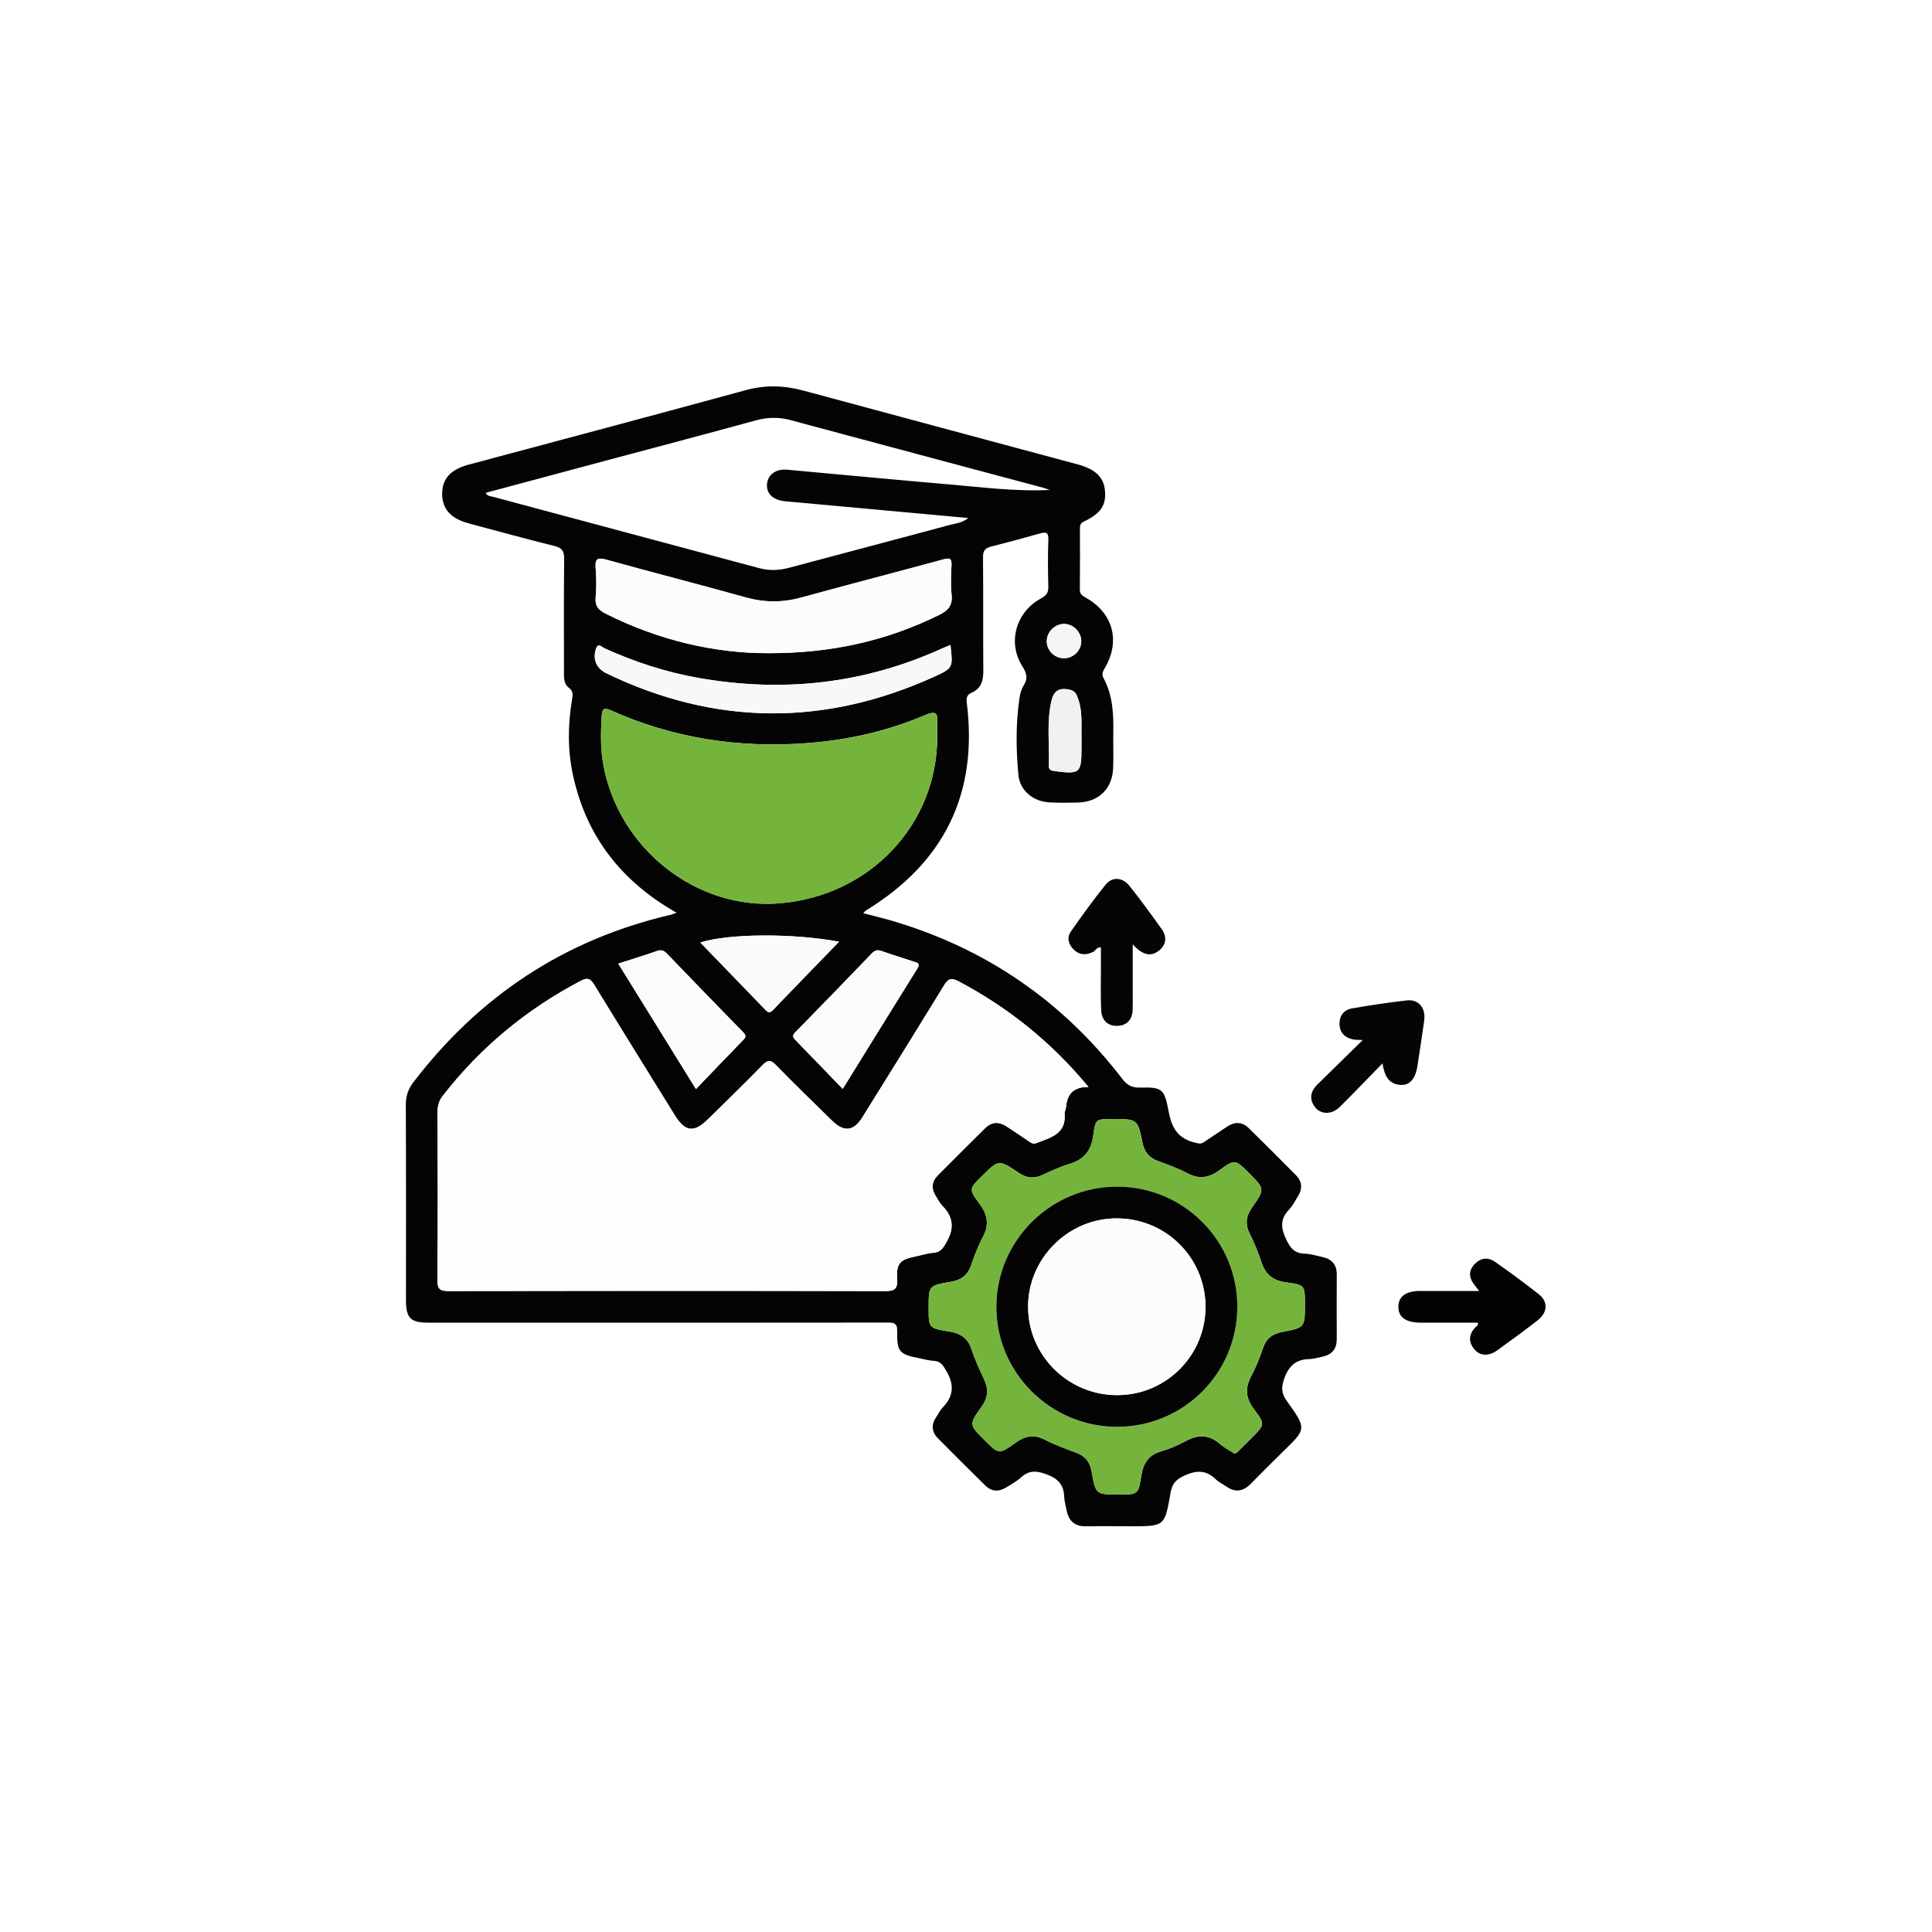
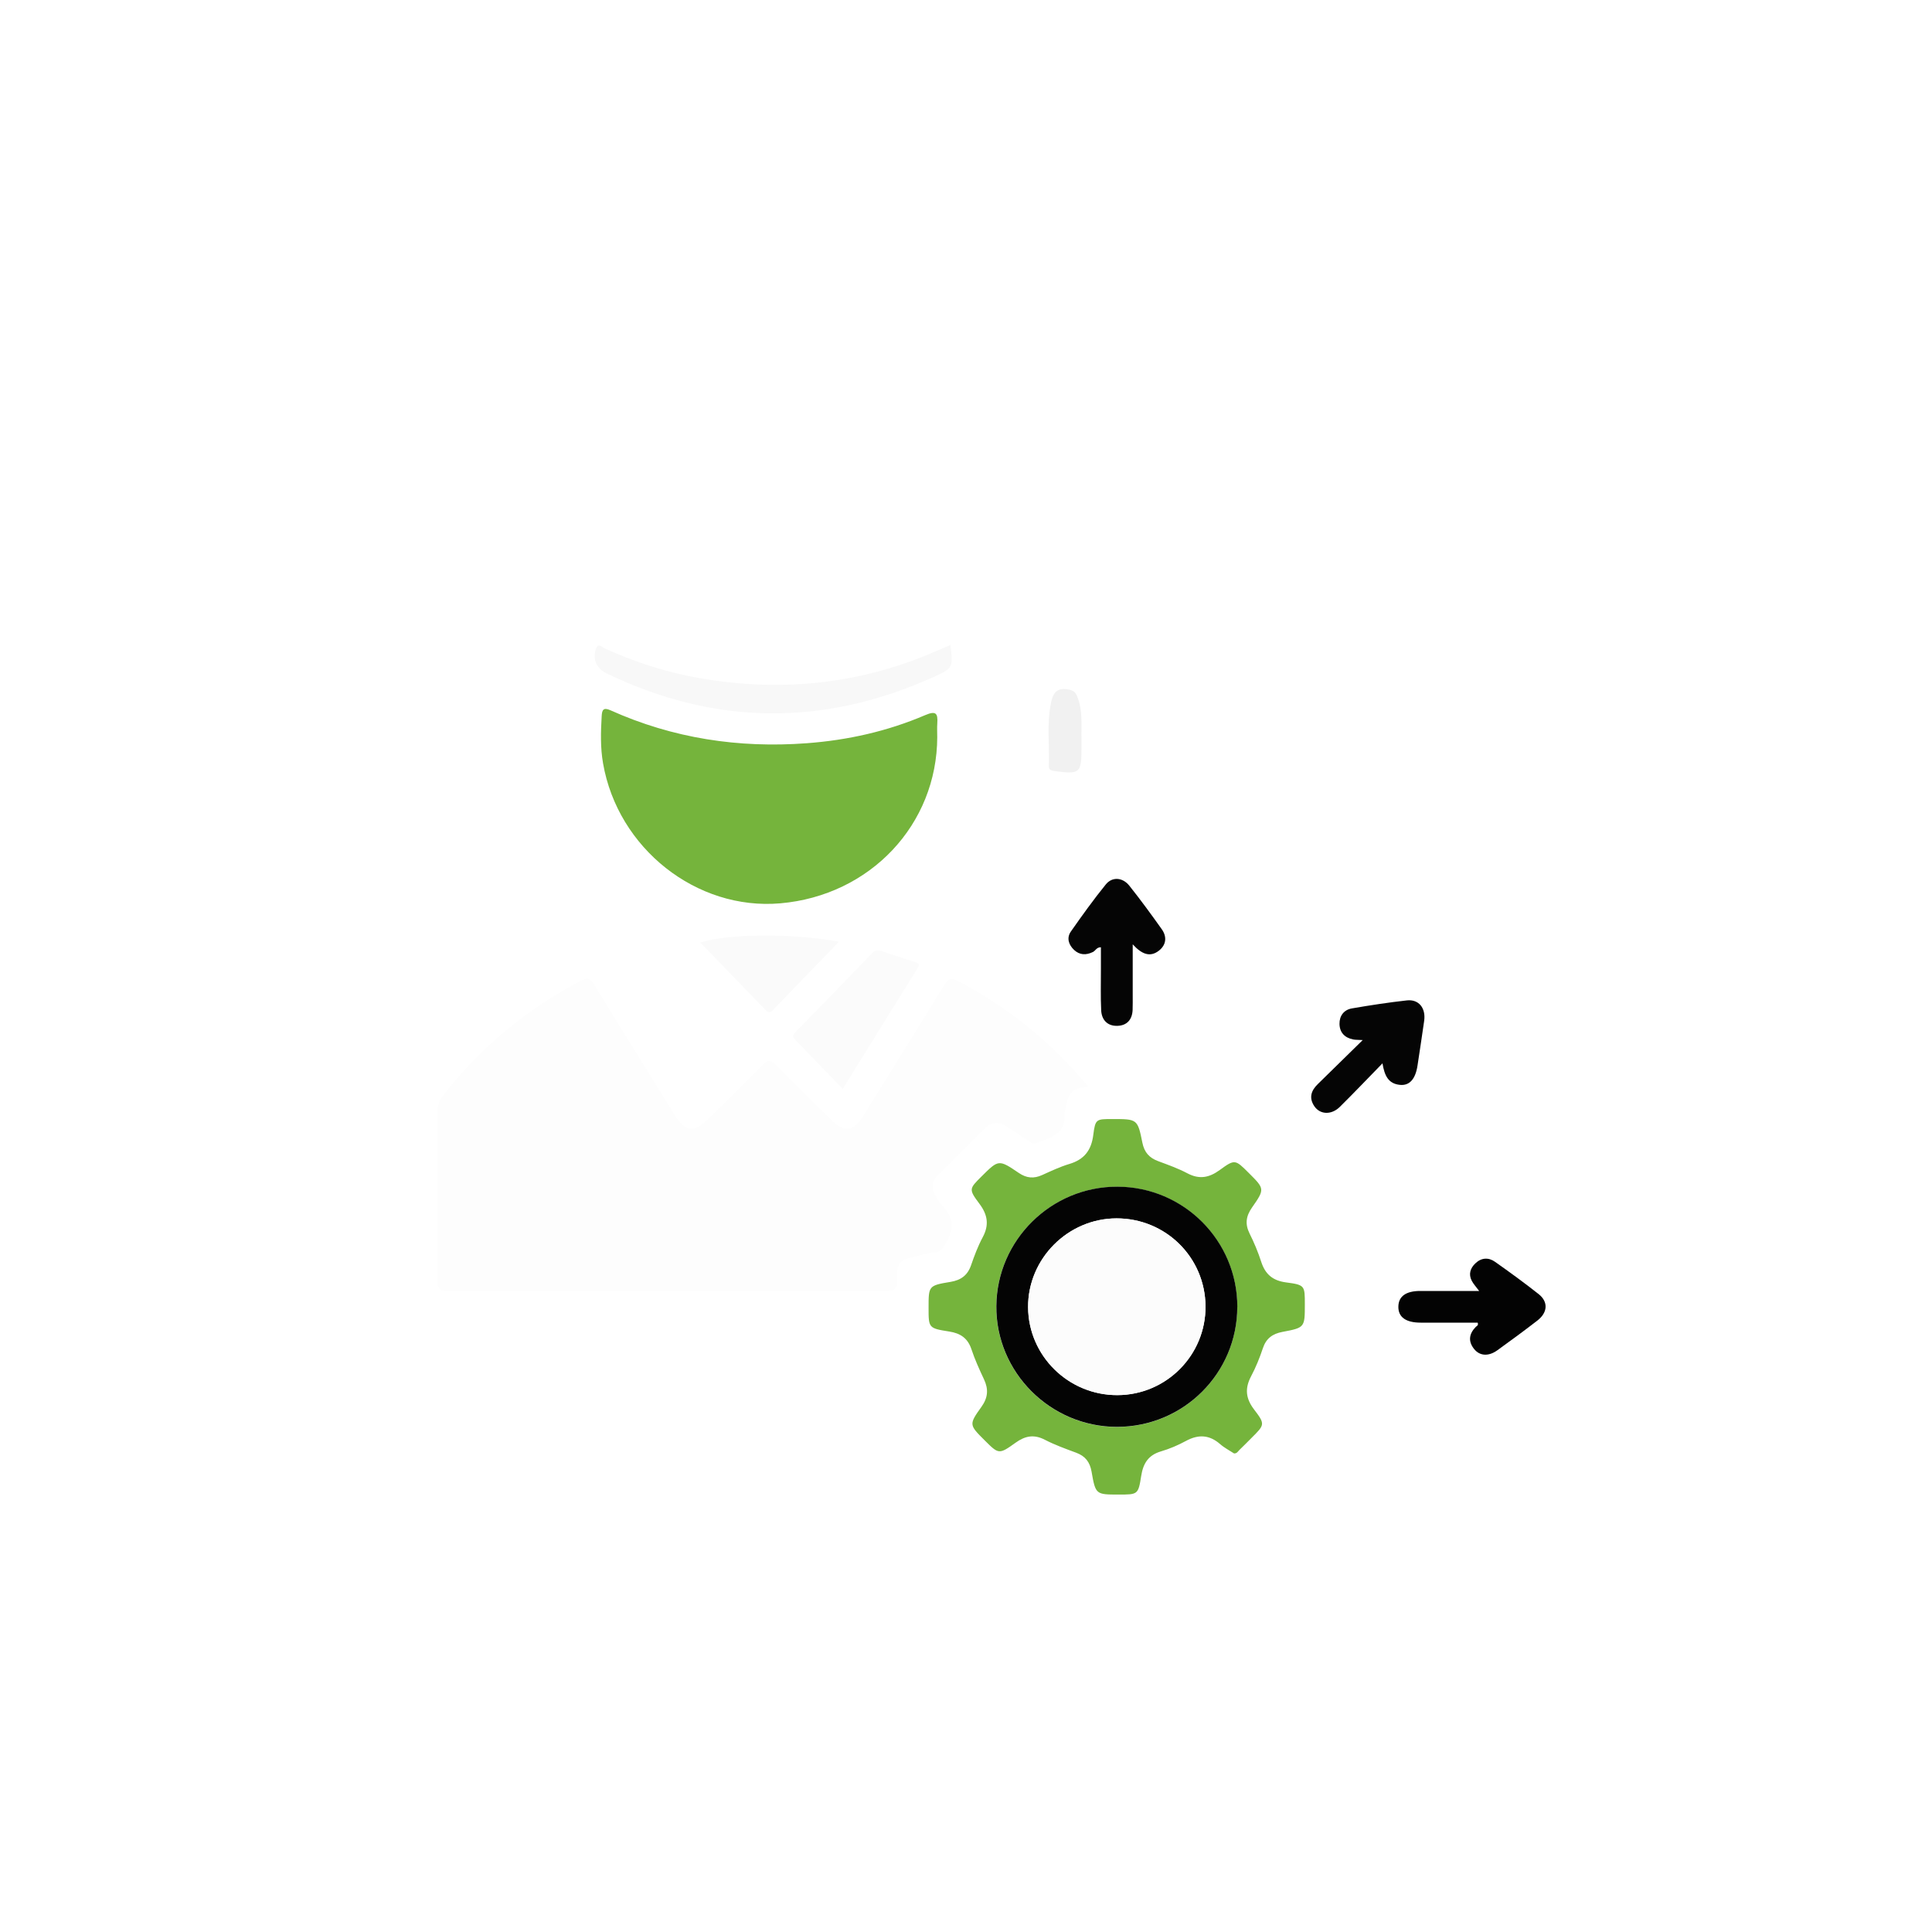
<svg xmlns="http://www.w3.org/2000/svg" width="100" height="100" viewBox="0 0 100 100" fill="none">
  <rect width="100" height="100" fill="white" />
  <g clip-path="url(#clip0_1410_4203)">
-     <path d="M35.014 47.241C32.147 45.609 30.354 43.29 29.665 40.158C29.376 38.846 29.386 37.523 29.61 36.204C29.652 35.959 29.678 35.775 29.441 35.596C29.161 35.387 29.193 35.044 29.191 34.731C29.191 32.799 29.179 30.866 29.201 28.934C29.205 28.533 29.103 28.36 28.695 28.259C27.219 27.896 25.753 27.486 24.283 27.096C23.335 26.846 22.883 26.349 22.886 25.55C22.891 24.778 23.327 24.299 24.256 24.05C29.044 22.766 33.833 21.498 38.611 20.191C39.632 19.913 40.605 19.952 41.608 20.223C46.333 21.502 51.062 22.766 55.79 24.039C56.7 24.285 57.128 24.701 57.193 25.392C57.262 26.141 56.986 26.573 56.116 26.988C55.936 27.074 55.897 27.171 55.897 27.34C55.9 28.394 55.906 29.449 55.892 30.503C55.889 30.744 56.005 30.825 56.188 30.928C57.605 31.717 58.005 33.164 57.196 34.56C57.094 34.737 57.001 34.883 57.116 35.092C57.599 35.983 57.641 36.954 57.624 37.935C57.613 38.539 57.641 39.147 57.616 39.749C57.574 40.833 56.868 41.515 55.78 41.54C55.292 41.551 54.801 41.557 54.313 41.531C53.478 41.485 52.785 40.925 52.71 40.095C52.589 38.776 52.573 37.445 52.769 36.127C52.802 35.9 52.871 35.659 52.992 35.466C53.223 35.099 53.135 34.829 52.912 34.479C52.137 33.258 52.584 31.672 53.888 30.971C54.174 30.817 54.271 30.667 54.261 30.354C54.239 29.554 54.23 28.752 54.263 27.954C54.282 27.527 54.122 27.527 53.792 27.621C52.967 27.857 52.138 28.079 51.305 28.288C50.991 28.366 50.877 28.505 50.88 28.848C50.9 30.8 50.88 32.752 50.896 34.704C50.9 35.218 50.795 35.637 50.288 35.856C50.044 35.961 50.008 36.124 50.039 36.368C50.634 41.081 48.865 44.655 44.817 47.129C44.785 47.148 44.763 47.182 44.682 47.265C45.19 47.4 45.667 47.514 46.138 47.651C51.021 49.081 55.007 51.82 58.095 55.849C58.349 56.18 58.595 56.305 59.011 56.294C60.169 56.263 60.268 56.366 60.489 57.534C60.5 57.592 60.514 57.648 60.527 57.706C60.715 58.59 61.156 59.015 62.021 59.182C62.211 59.218 62.316 59.113 62.441 59.032C62.818 58.788 63.184 58.526 63.562 58.287C63.938 58.047 64.312 58.075 64.632 58.389C65.454 59.196 66.272 60.01 67.081 60.831C67.394 61.147 67.425 61.519 67.194 61.9C67.042 62.15 66.901 62.415 66.705 62.626C66.276 63.088 66.284 63.523 66.546 64.091C66.764 64.566 66.976 64.876 67.535 64.89C67.842 64.898 68.148 64.999 68.454 65.065C68.941 65.17 69.192 65.463 69.19 65.97C69.186 67.083 69.186 68.194 69.19 69.307C69.192 69.813 68.952 70.112 68.461 70.217C68.232 70.265 68.001 70.341 67.77 70.345C67.047 70.361 66.681 70.733 66.455 71.405C66.308 71.843 66.336 72.142 66.601 72.51C67.682 74.002 67.593 73.974 66.342 75.2C65.798 75.733 65.26 76.272 64.725 76.815C64.335 77.208 63.923 77.255 63.466 76.936C63.29 76.812 63.085 76.721 62.934 76.574C62.415 76.065 61.902 76.095 61.261 76.397C60.825 76.602 60.659 76.846 60.584 77.286C60.288 79 60.278 78.999 58.548 78.999C57.765 78.999 56.982 78.988 56.201 79.002C55.636 79.011 55.327 78.736 55.215 78.205C55.164 77.958 55.092 77.709 55.082 77.458C55.057 76.867 54.782 76.546 54.211 76.327C53.687 76.126 53.279 76.075 52.846 76.472C52.618 76.68 52.338 76.832 52.071 76.995C51.693 77.225 51.322 77.209 51.001 76.892C50.178 76.082 49.361 75.27 48.551 74.45C48.219 74.113 48.19 73.733 48.465 73.338C48.576 73.178 48.658 72.991 48.791 72.855C49.358 72.274 49.402 71.674 48.989 70.974C48.82 70.686 48.697 70.45 48.324 70.436C48.092 70.427 47.862 70.358 47.632 70.312C46.547 70.103 46.422 69.987 46.439 68.9C46.446 68.457 46.246 68.456 45.92 68.456C41.459 68.462 36.999 68.46 32.538 68.46C29.075 68.46 25.612 68.46 22.149 68.46C21.254 68.46 21.014 68.218 21.014 67.313C21.014 63.936 21.021 60.56 21.005 57.183C21.003 56.726 21.132 56.361 21.405 56.005C24.805 51.565 29.196 48.644 34.663 47.362C34.754 47.34 34.842 47.304 35.019 47.245L35.014 47.241ZM56.339 56.264C54.407 53.926 52.181 52.152 49.612 50.792C49.215 50.582 49.064 50.673 48.853 51.019C47.461 53.298 46.048 55.565 44.636 57.831C44.184 58.558 43.685 58.614 43.07 58.011C42.093 57.055 41.11 56.102 40.155 55.122C39.879 54.838 39.731 54.863 39.471 55.129C38.542 56.08 37.589 57.006 36.64 57.938C35.916 58.648 35.463 58.59 34.925 57.723C33.528 55.471 32.129 53.218 30.746 50.956C30.555 50.643 30.401 50.59 30.067 50.765C27.255 52.24 24.868 54.214 22.919 56.718C22.714 56.981 22.646 57.247 22.646 57.575C22.656 60.464 22.667 63.352 22.638 66.242C22.634 66.756 22.794 66.828 23.257 66.826C30.77 66.811 38.284 66.811 45.797 66.828C46.3 66.828 46.464 66.731 46.434 66.203C46.387 65.383 46.584 65.197 47.4 65.031C47.706 64.968 48.008 64.862 48.316 64.843C48.691 64.819 48.812 64.595 48.981 64.307C49.392 63.609 49.355 63.01 48.787 62.427C48.639 62.277 48.537 62.078 48.426 61.897C48.189 61.513 48.228 61.148 48.544 60.832C49.356 60.014 50.172 59.201 50.993 58.39C51.315 58.072 51.685 58.046 52.062 58.282C52.441 58.52 52.807 58.782 53.183 59.027C53.325 59.12 53.449 59.246 53.659 59.163C54.373 58.877 55.192 58.703 55.102 57.651C55.093 57.54 55.167 57.426 55.176 57.31C55.233 56.656 55.537 56.252 56.337 56.264H56.339ZM48.512 38.134C48.512 37.901 48.499 37.666 48.515 37.433C48.55 36.908 48.44 36.773 47.881 37.013C45.931 37.849 43.878 38.306 41.763 38.464C38.234 38.729 34.834 38.212 31.597 36.758C31.218 36.587 31.162 36.761 31.145 37.058C31.098 37.877 31.074 38.691 31.215 39.507C31.981 43.91 36.051 47.129 40.392 46.751C45.038 46.347 48.504 42.68 48.514 38.132L48.512 38.134ZM63.876 75.228C64.032 75.239 64.084 75.115 64.164 75.04C64.376 74.838 64.58 74.628 64.789 74.42C65.464 73.745 65.5 73.719 64.914 72.951C64.475 72.377 64.433 71.856 64.762 71.231C65.007 70.768 65.206 70.276 65.371 69.78C65.54 69.271 65.873 69.033 66.382 68.938C67.544 68.719 67.543 68.708 67.543 67.505C67.543 66.546 67.549 66.504 66.578 66.377C65.881 66.286 65.493 65.956 65.285 65.308C65.123 64.81 64.919 64.32 64.685 63.852C64.437 63.357 64.495 62.949 64.811 62.496C65.479 61.541 65.46 61.529 64.64 60.71C63.94 60.012 63.921 59.987 63.136 60.56C62.589 60.959 62.081 61.058 61.464 60.729C60.984 60.474 60.466 60.291 59.954 60.101C59.493 59.931 59.236 59.647 59.134 59.143C58.889 57.916 58.865 57.921 57.575 57.921C56.745 57.921 56.698 57.914 56.592 58.749C56.491 59.544 56.118 60.018 55.35 60.247C54.867 60.391 54.406 60.611 53.944 60.82C53.513 61.014 53.139 60.983 52.738 60.71C51.697 60.004 51.688 60.017 50.817 60.882C50.164 61.53 50.136 61.552 50.703 62.31C51.125 62.875 51.211 63.401 50.872 64.034C50.626 64.494 50.439 64.992 50.266 65.488C50.086 66.011 49.741 66.259 49.203 66.349C48.065 66.538 48.068 66.554 48.068 67.692C48.068 68.731 48.065 68.75 49.133 68.918C49.714 69.008 50.092 69.259 50.285 69.835C50.462 70.369 50.698 70.885 50.938 71.395C51.178 71.904 51.144 72.341 50.806 72.812C50.146 73.737 50.166 73.751 50.972 74.553C51.696 75.273 51.708 75.292 52.575 74.67C53.071 74.313 53.527 74.231 54.089 74.522C54.605 74.789 55.161 74.988 55.708 75.192C56.177 75.365 56.416 75.671 56.504 76.17C56.711 77.36 56.73 77.357 57.908 77.357C58.898 77.357 58.922 77.36 59.074 76.388C59.174 75.747 59.44 75.314 60.097 75.121C60.543 74.991 60.98 74.803 61.39 74.581C62.033 74.232 62.603 74.259 63.162 74.749C63.38 74.94 63.647 75.074 63.88 75.229L63.876 75.228ZM54.331 25.36C54.228 25.324 54.13 25.28 54.025 25.254C49.654 24.084 45.283 22.92 40.913 21.744C40.309 21.581 39.728 21.594 39.125 21.758C36.681 22.427 34.23 23.075 31.78 23.729C29.569 24.321 27.357 24.914 25.138 25.509C25.229 25.692 25.38 25.676 25.508 25.711C30.104 26.943 34.7 28.175 39.297 29.407C39.819 29.548 40.331 29.526 40.856 29.385C43.605 28.646 46.361 27.927 49.108 27.184C49.424 27.099 49.78 27.079 50.122 26.813C46.904 26.519 43.775 26.231 40.646 25.946C40.023 25.889 39.664 25.559 39.7 25.066C39.736 24.57 40.15 24.258 40.754 24.313C43.5 24.559 46.243 24.828 48.989 25.06C50.759 25.208 52.524 25.449 54.329 25.36H54.331ZM39.786 33.807C43.053 33.81 45.896 33.161 48.594 31.836C49.077 31.598 49.316 31.343 49.256 30.784C49.201 30.283 49.224 29.77 49.251 29.263C49.27 28.892 49.155 28.864 48.82 28.954C46.373 29.623 43.918 30.254 41.474 30.927C40.502 31.194 39.563 31.19 38.59 30.917C36.205 30.252 33.804 29.637 31.418 28.975C30.963 28.848 30.788 28.882 30.832 29.402C30.875 29.906 30.876 30.42 30.832 30.924C30.793 31.368 30.985 31.576 31.36 31.764C34.098 33.139 36.995 33.815 39.789 33.806L39.786 33.807ZM49.195 33.381C49.016 33.456 48.892 33.505 48.771 33.56C44.718 35.405 40.498 35.861 36.128 35.084C34.448 34.785 32.843 34.26 31.292 33.557C31.159 33.496 30.956 33.248 30.847 33.58C30.668 34.125 30.87 34.599 31.396 34.853C37.018 37.562 42.672 37.6 48.347 35.028C49.339 34.579 49.328 34.554 49.195 33.381ZM43.618 56.361C44.949 54.214 46.213 52.163 47.489 50.117C47.657 49.846 47.455 49.827 47.298 49.774C46.744 49.59 46.184 49.422 45.634 49.225C45.418 49.147 45.28 49.187 45.124 49.348C43.812 50.712 42.498 52.074 41.17 53.422C40.966 53.628 41.059 53.719 41.209 53.872C42 54.68 42.782 55.496 43.616 56.36L43.618 56.361ZM36.023 56.371C36.864 55.496 37.655 54.661 38.46 53.841C38.617 53.681 38.628 53.594 38.466 53.429C37.142 52.077 35.825 50.717 34.514 49.353C34.358 49.192 34.223 49.15 34.004 49.226C33.364 49.45 32.712 49.649 32.002 49.877C33.338 52.036 34.647 54.148 36.025 56.372L36.023 56.371ZM43.43 48.741C41.005 48.295 37.719 48.317 36.248 48.783C37.387 49.961 38.509 51.116 39.626 52.276C39.763 52.418 39.858 52.434 40.004 52.282C41.121 51.12 42.245 49.964 43.43 48.741ZM55.98 38.273C55.959 37.519 56.056 36.753 55.747 36.027C55.649 35.792 55.525 35.718 55.244 35.676C54.627 35.584 54.484 35.969 54.398 36.387C54.177 37.464 54.326 38.56 54.291 39.646C54.285 39.85 54.414 39.887 54.593 39.911C55.909 40.081 55.978 40.023 55.978 38.682C55.978 38.546 55.978 38.409 55.978 38.273H55.98ZM55.965 33.178C55.959 32.699 55.542 32.287 55.065 32.292C54.588 32.297 54.177 32.716 54.18 33.192C54.183 33.677 54.589 34.072 55.081 34.067C55.572 34.062 55.972 33.66 55.965 33.176V33.178Z" fill="#040404" />
    <path d="M71.557 55.038C70.823 55.789 70.098 56.552 69.351 57.291C68.914 57.721 68.328 57.696 68.031 57.259C67.741 56.831 67.858 56.453 68.21 56.112C68.962 55.379 69.71 54.642 70.534 53.834C70.287 53.819 70.157 53.827 70.035 53.801C69.595 53.712 69.337 53.434 69.332 52.992C69.327 52.579 69.561 52.266 69.974 52.195C70.917 52.032 71.863 51.887 72.814 51.781C73.434 51.71 73.807 52.175 73.715 52.837C73.606 53.609 73.487 54.379 73.371 55.149C73.267 55.846 72.96 56.204 72.461 56.153C71.857 56.092 71.664 55.677 71.557 55.04V55.038Z" fill="#050505" />
    <path d="M56.981 49.03C56.758 49.026 56.705 49.21 56.57 49.275C56.217 49.448 55.883 49.438 55.595 49.169C55.313 48.903 55.197 48.549 55.427 48.217C56.008 47.388 56.6 46.562 57.237 45.777C57.569 45.367 58.109 45.409 58.456 45.846C59.038 46.578 59.592 47.334 60.133 48.097C60.406 48.48 60.369 48.898 59.998 49.196C59.525 49.574 59.091 49.383 58.629 48.878C58.629 49.831 58.629 50.672 58.629 51.512C58.629 51.766 58.633 52.02 58.624 52.273C58.603 52.783 58.324 53.087 57.824 53.098C57.314 53.109 57.02 52.783 56.997 52.294C56.962 51.573 56.984 50.85 56.983 50.129C56.983 49.764 56.983 49.399 56.983 49.03H56.981Z" fill="#050505" />
    <path d="M76.559 66.818C76.395 66.596 76.261 66.455 76.177 66.291C76.001 65.949 76.104 65.639 76.365 65.391C76.672 65.096 77.044 65.071 77.382 65.311C78.146 65.851 78.904 66.4 79.638 66.981C80.148 67.385 80.112 67.937 79.57 68.355C78.891 68.88 78.201 69.387 77.504 69.889C77.05 70.217 76.595 70.19 76.302 69.827C75.98 69.426 76.035 69.039 76.387 68.679C76.434 68.631 76.537 68.611 76.484 68.46C75.511 68.46 74.524 68.46 73.536 68.46C72.762 68.46 72.368 68.172 72.379 67.624C72.39 67.095 72.773 66.821 73.51 66.82C74.504 66.82 75.499 66.82 76.556 66.82L76.559 66.818Z" fill="#030303" />
    <path d="M56.339 56.262C55.538 56.25 55.234 56.652 55.178 57.308C55.168 57.424 55.094 57.538 55.104 57.649C55.193 58.703 54.374 58.875 53.66 59.161C53.45 59.246 53.326 59.119 53.185 59.025C52.81 58.779 52.444 58.518 52.063 58.28C51.686 58.044 51.316 58.07 50.994 58.388C50.174 59.199 49.358 60.011 48.545 60.83C48.229 61.148 48.189 61.512 48.427 61.894C48.54 62.076 48.642 62.275 48.788 62.425C49.356 63.006 49.394 63.607 48.983 64.305C48.813 64.593 48.691 64.817 48.317 64.841C48.01 64.859 47.707 64.966 47.401 65.028C46.585 65.194 46.389 65.38 46.436 66.201C46.466 66.728 46.301 66.827 45.799 66.825C38.286 66.808 30.771 66.808 23.258 66.824C22.795 66.824 22.635 66.753 22.64 66.24C22.67 63.352 22.659 60.462 22.648 57.572C22.648 57.245 22.715 56.979 22.921 56.716C24.869 54.211 27.256 52.237 30.068 50.763C30.402 50.587 30.556 50.642 30.747 50.954C32.13 53.216 33.53 55.467 34.926 57.721C35.464 58.588 35.916 58.646 36.641 57.935C37.591 57.004 38.543 56.077 39.472 55.127C39.733 54.861 39.88 54.834 40.156 55.119C41.11 56.099 42.093 57.051 43.072 58.009C43.688 58.612 44.186 58.555 44.638 57.829C46.048 55.562 47.461 53.294 48.854 51.016C49.066 50.669 49.216 50.578 49.613 50.789C52.182 52.151 54.407 53.923 56.34 56.262H56.339Z" fill="#FDFDFD" />
    <path d="M48.512 38.137C48.505 42.684 45.038 46.352 40.39 46.756C36.05 47.133 31.98 43.915 31.214 39.511C31.071 38.696 31.096 37.882 31.143 37.063C31.161 36.766 31.217 36.592 31.595 36.763C34.833 38.217 38.233 38.733 41.762 38.469C43.879 38.311 45.931 37.852 47.88 37.018C48.44 36.778 48.55 36.913 48.514 37.437C48.498 37.67 48.511 37.905 48.511 38.139L48.512 38.137Z" fill="#75B43C" />
    <path d="M63.876 75.231C63.642 75.077 63.375 74.941 63.157 74.75C62.599 74.261 62.029 74.233 61.386 74.582C60.976 74.805 60.54 74.991 60.093 75.123C59.435 75.315 59.17 75.749 59.069 76.389C58.917 77.363 58.894 77.358 57.904 77.358C56.725 77.358 56.706 77.361 56.499 76.171C56.411 75.672 56.173 75.367 55.704 75.193C55.156 74.99 54.602 74.791 54.084 74.523C53.523 74.232 53.066 74.316 52.57 74.672C51.706 75.293 51.691 75.274 50.968 74.554C50.163 73.751 50.141 73.737 50.802 72.814C51.139 72.342 51.172 71.906 50.933 71.397C50.693 70.886 50.458 70.37 50.281 69.836C50.089 69.26 49.709 69.01 49.129 68.919C48.06 68.751 48.063 68.733 48.063 67.693C48.063 66.555 48.06 66.539 49.198 66.35C49.736 66.261 50.081 66.012 50.262 65.489C50.433 64.993 50.62 64.497 50.867 64.035C51.206 63.402 51.12 62.876 50.698 62.311C50.132 61.554 50.16 61.532 50.813 60.884C51.684 60.018 51.693 60.005 52.733 60.711C53.135 60.984 53.508 61.015 53.94 60.821C54.401 60.613 54.864 60.392 55.346 60.248C56.113 60.02 56.487 59.545 56.587 58.75C56.694 57.916 56.739 57.922 57.571 57.922C58.861 57.922 58.884 57.917 59.129 59.145C59.23 59.648 59.488 59.932 59.95 60.102C60.461 60.292 60.981 60.477 61.459 60.73C62.078 61.057 62.584 60.96 63.132 60.561C63.917 59.988 63.935 60.013 64.635 60.711C65.456 61.53 65.475 61.543 64.806 62.498C64.491 62.948 64.433 63.357 64.681 63.853C64.915 64.321 65.119 64.811 65.28 65.309C65.489 65.956 65.876 66.287 66.573 66.378C67.544 66.505 67.538 66.549 67.538 67.507C67.538 68.711 67.54 68.72 66.377 68.939C65.87 69.035 65.536 69.273 65.367 69.781C65.202 70.278 65.002 70.771 64.758 71.233C64.428 71.856 64.471 72.378 64.91 72.953C65.497 73.72 65.461 73.746 64.784 74.421C64.577 74.628 64.373 74.839 64.16 75.041C64.08 75.116 64.028 75.24 63.871 75.229L63.876 75.231ZM64.041 67.652C64.047 64.224 61.269 61.438 57.835 61.427C54.411 61.416 51.596 64.19 51.567 67.606C51.539 71.031 54.365 73.859 57.814 73.859C61.252 73.859 64.033 71.087 64.039 67.654L64.041 67.652Z" fill="#75B43C" />
-     <path d="M39.785 33.81C36.991 33.821 34.094 33.145 31.356 31.768C30.981 31.581 30.79 31.372 30.829 30.928C30.873 30.424 30.873 29.91 30.829 29.406C30.785 28.887 30.959 28.852 31.414 28.979C33.801 29.643 36.202 30.256 38.587 30.922C39.56 31.192 40.498 31.199 41.471 30.931C43.916 30.258 46.371 29.625 48.816 28.959C49.152 28.866 49.266 28.894 49.248 29.267C49.222 29.773 49.197 30.286 49.252 30.789C49.313 31.347 49.075 31.603 48.59 31.84C45.894 33.165 43.051 33.813 39.782 33.811L39.785 33.81Z" fill="#FCFCFC" />
    <path d="M49.195 33.383C49.328 34.555 49.339 34.58 48.347 35.03C42.672 37.602 37.018 37.566 31.396 34.854C30.87 34.601 30.666 34.126 30.847 33.582C30.956 33.248 31.159 33.497 31.292 33.558C32.844 34.261 34.449 34.787 36.128 35.086C40.498 35.862 44.719 35.407 48.771 33.561C48.892 33.507 49.017 33.458 49.195 33.383Z" fill="#F8F8F8" />
    <path d="M43.618 56.361C42.783 55.495 42.002 54.68 41.211 53.874C41.06 53.72 40.968 53.631 41.172 53.423C42.499 52.075 43.814 50.713 45.126 49.35C45.281 49.188 45.419 49.148 45.636 49.226C46.185 49.423 46.745 49.589 47.299 49.776C47.456 49.829 47.658 49.847 47.49 50.118C46.215 52.163 44.948 54.215 43.619 56.363L43.618 56.361Z" fill="#FBFBFB" />
-     <path d="M36.023 56.37C34.646 54.148 33.337 52.034 32 49.876C32.712 49.647 33.362 49.448 34.002 49.224C34.222 49.148 34.357 49.191 34.512 49.351C35.824 50.715 37.142 52.075 38.465 53.427C38.627 53.592 38.615 53.679 38.459 53.839C37.654 54.659 36.863 55.494 36.022 56.369L36.023 56.37Z" fill="#FBFBFB" />
    <path d="M43.429 48.742C42.244 49.965 41.121 51.12 40.004 52.283C39.858 52.435 39.762 52.419 39.625 52.277C38.508 51.117 37.386 49.96 36.247 48.785C37.719 48.32 41.005 48.298 43.429 48.742Z" fill="#FAFAFA" />
    <path d="M55.978 38.275C55.978 38.411 55.978 38.547 55.978 38.684C55.978 40.025 55.909 40.083 54.592 39.912C54.412 39.889 54.285 39.851 54.291 39.648C54.325 38.561 54.176 37.466 54.398 36.389C54.484 35.971 54.627 35.586 55.243 35.678C55.526 35.72 55.648 35.795 55.747 36.029C56.056 36.755 55.959 37.52 55.978 38.275Z" fill="#F1F1F1" />
-     <path d="M55.965 33.181C55.972 33.665 55.572 34.067 55.08 34.072C54.589 34.077 54.183 33.681 54.18 33.197C54.177 32.721 54.588 32.302 55.065 32.297C55.542 32.292 55.959 32.704 55.965 33.183V33.181Z" fill="#F5F5F5" />
    <path d="M64.042 67.649C64.036 71.082 61.255 73.853 57.817 73.854C54.368 73.854 51.541 71.027 51.571 67.6C51.599 64.185 54.412 61.411 57.838 61.422C61.273 61.433 64.05 64.221 64.044 67.647L64.042 67.649ZM62.398 67.613C62.379 65.077 60.331 63.058 57.786 63.064C55.269 63.07 53.196 65.159 53.215 67.666C53.232 70.183 55.307 72.222 57.841 72.212C60.373 72.203 62.416 70.141 62.398 67.612V67.613Z" fill="#040404" />
    <path d="M62.396 67.61C62.414 70.14 60.371 72.201 57.839 72.211C55.305 72.22 53.23 70.182 53.213 67.665C53.196 65.156 55.269 63.069 57.784 63.062C60.329 63.056 62.377 65.076 62.396 67.612V67.61Z" fill="#FCFCFC" />
  </g>
  <defs>
    <clipPath id="clip0_1410_4203">
      <rect width="59" height="59" fill="white" transform="translate(21 20)" />
    </clipPath>
  </defs>
</svg>